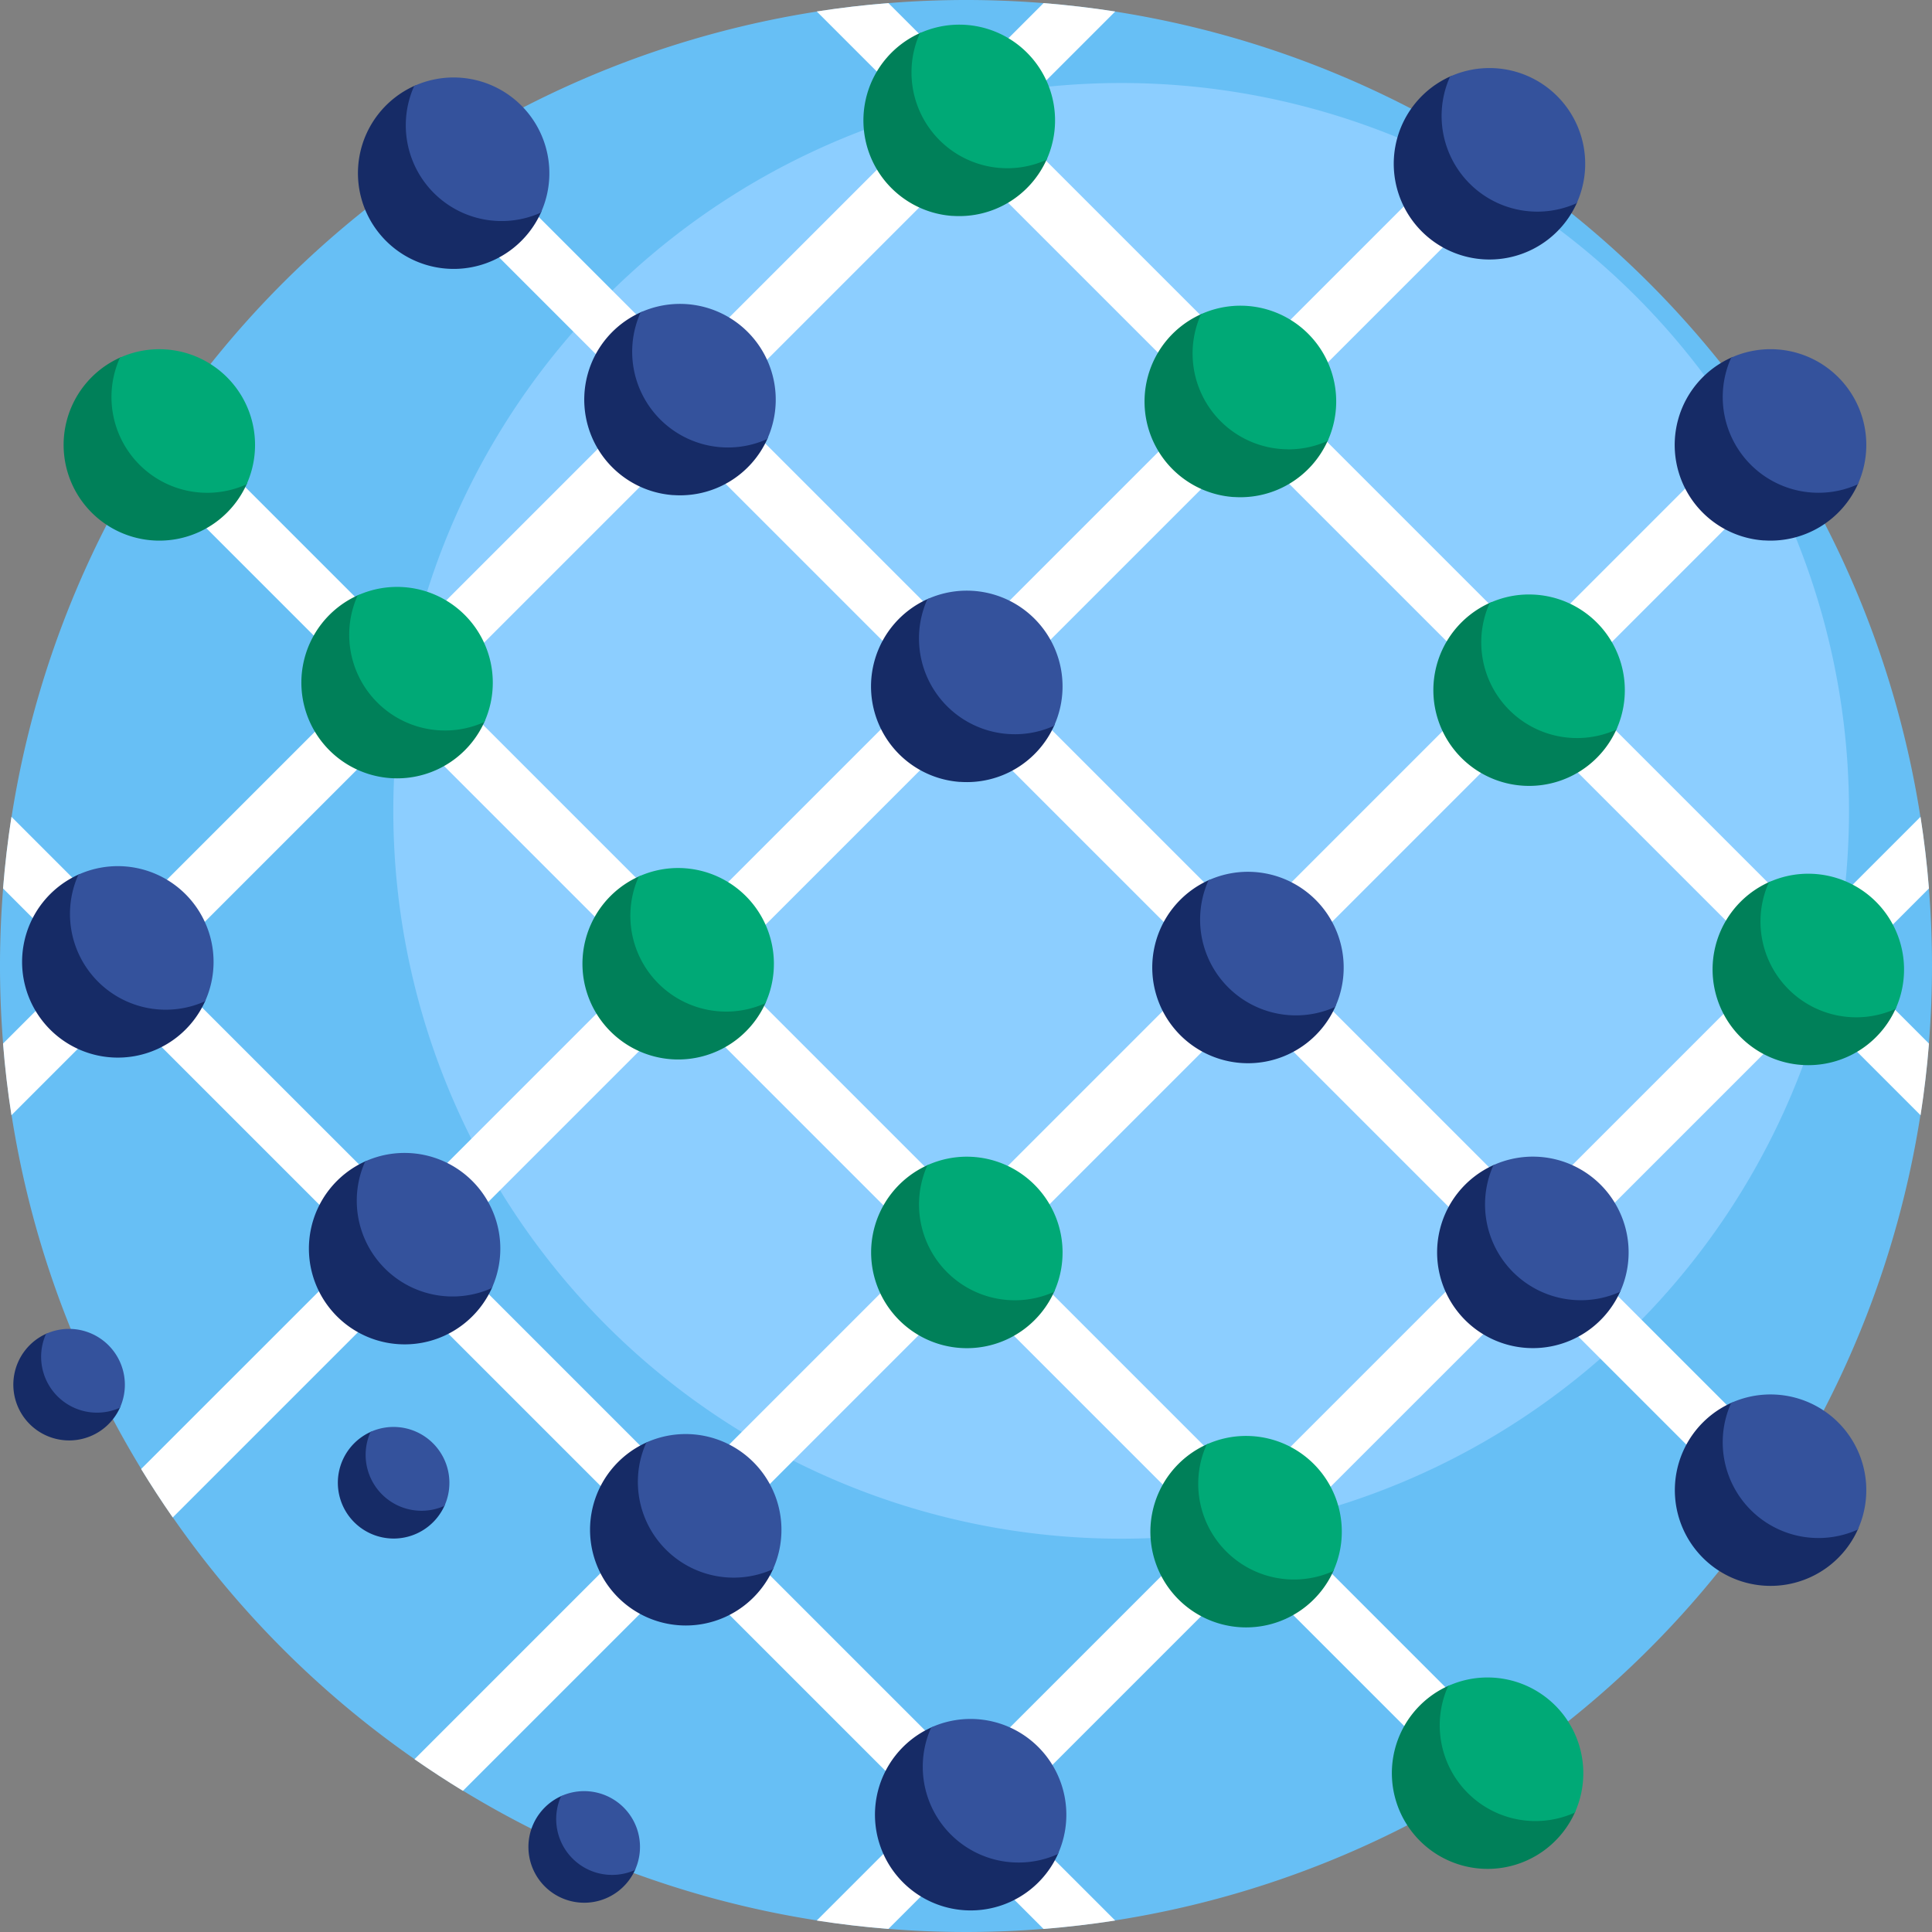
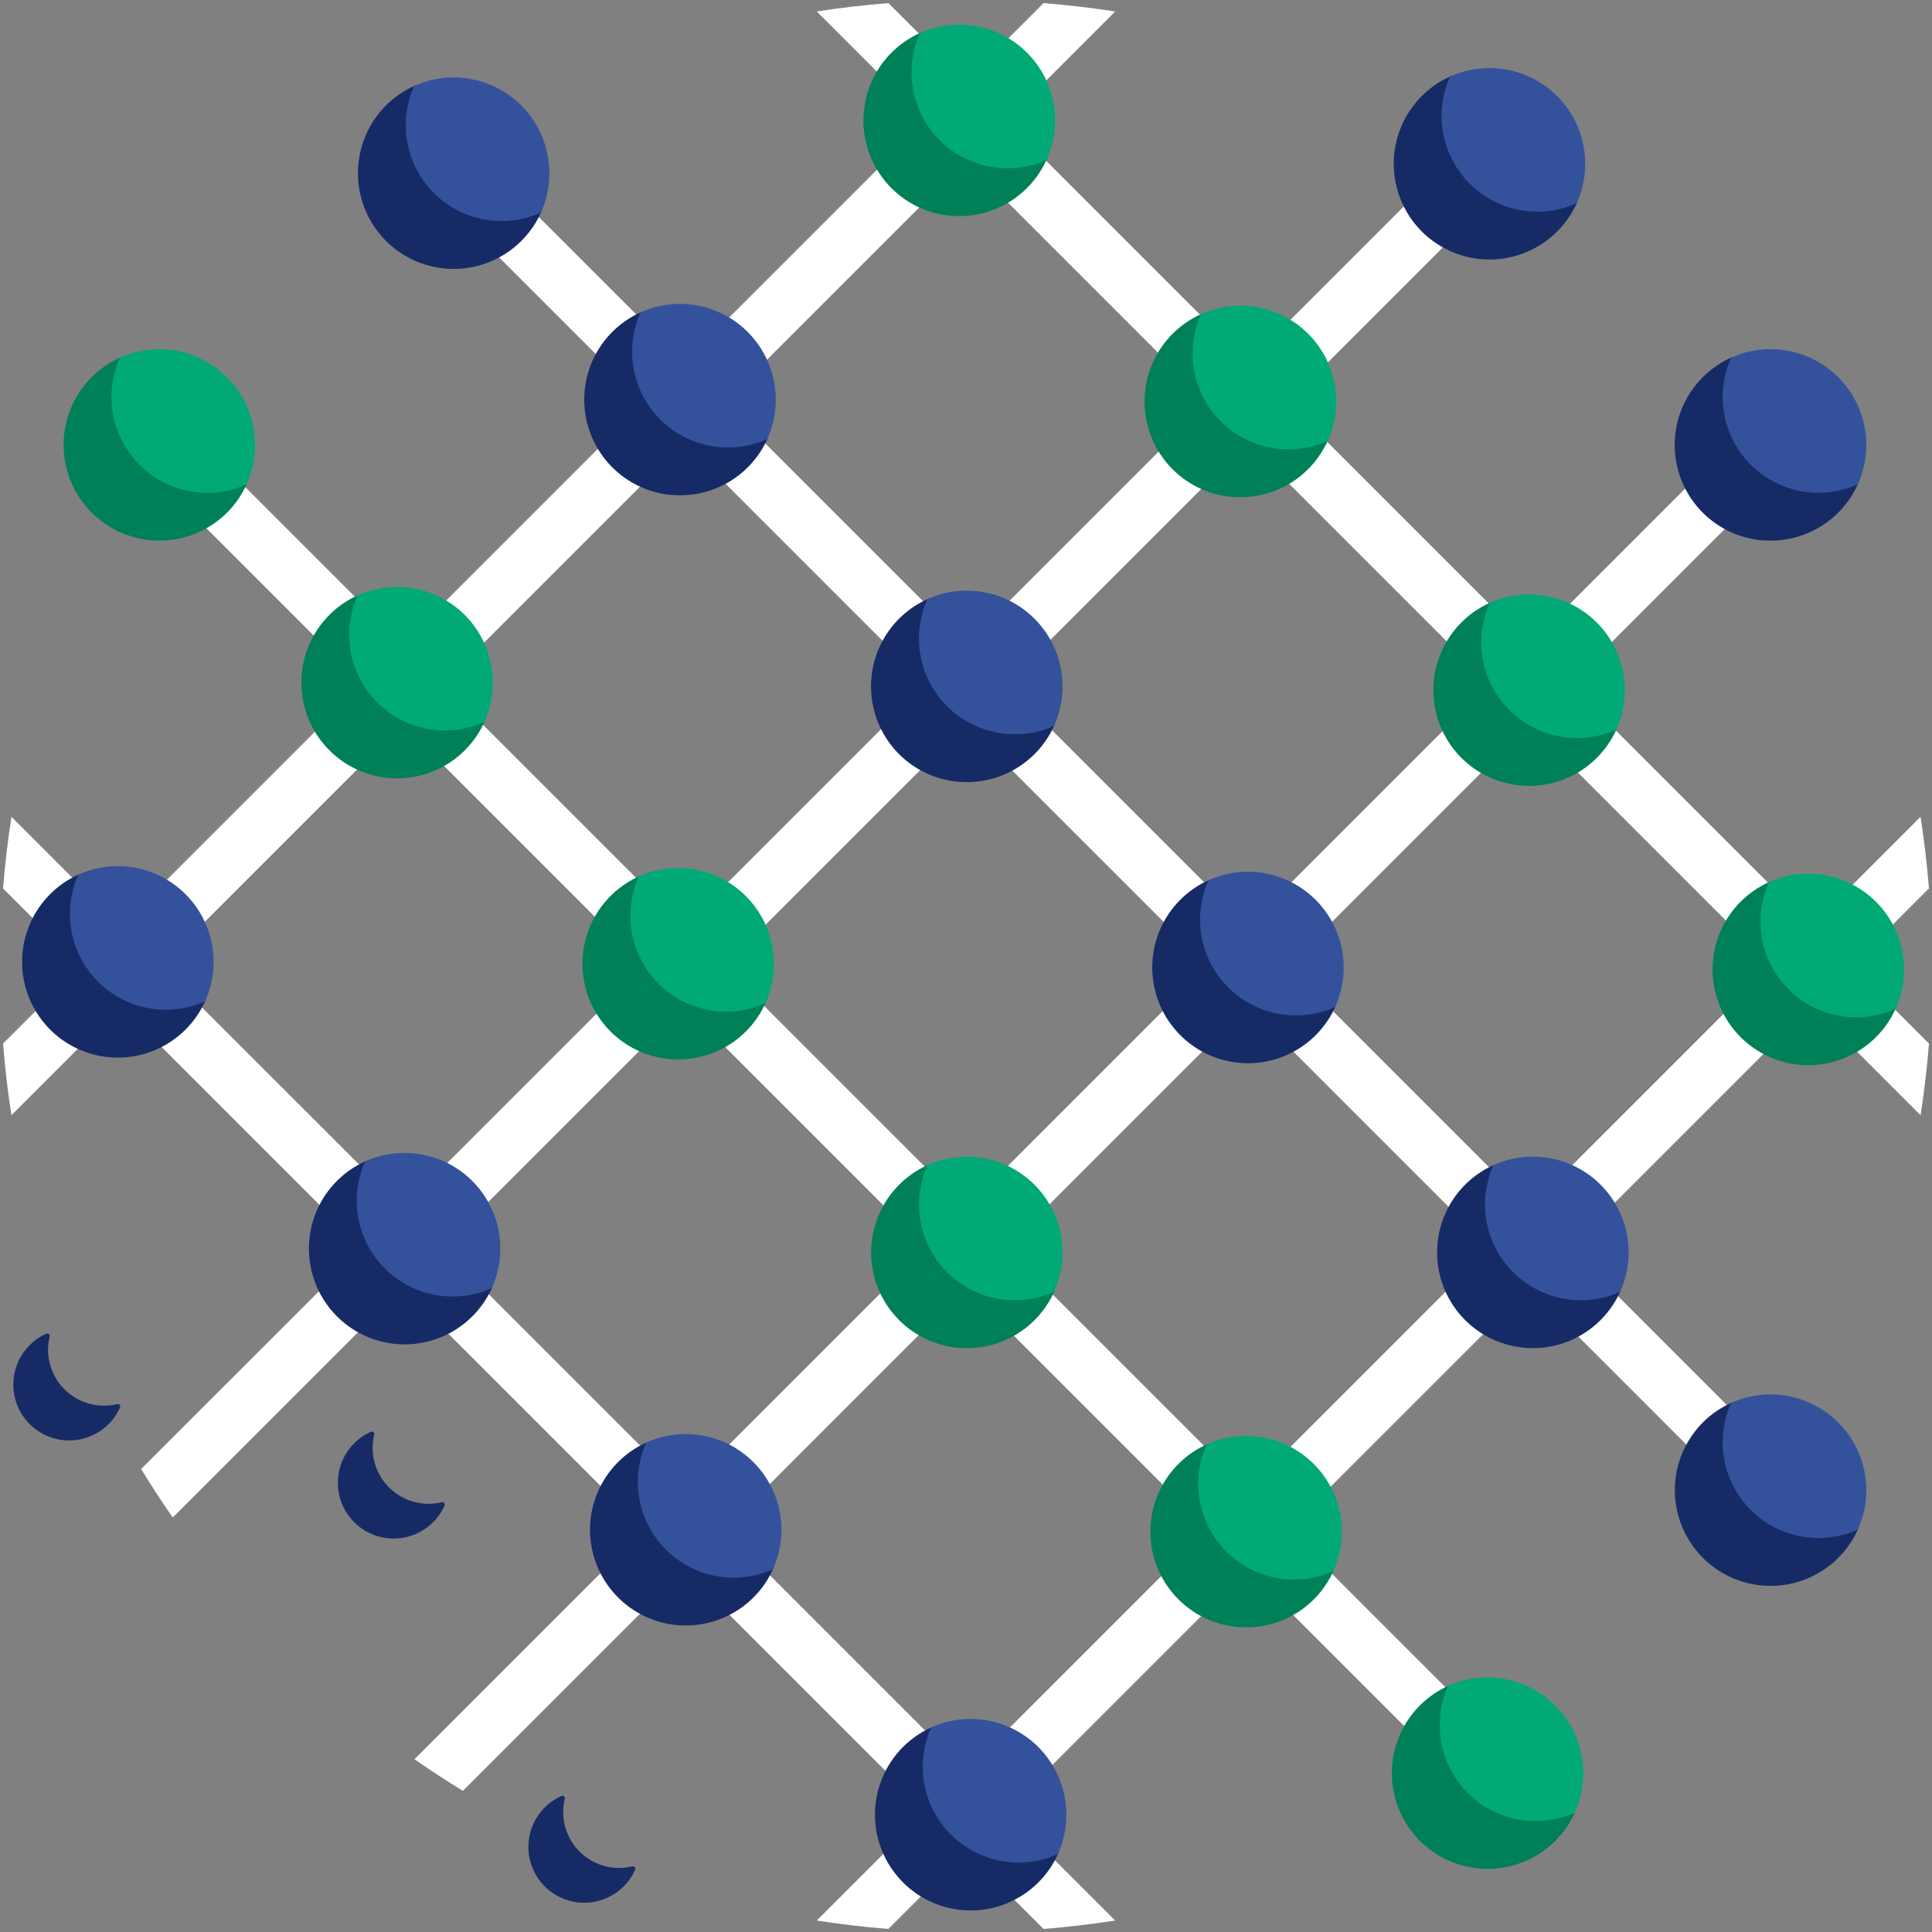
<svg xmlns="http://www.w3.org/2000/svg" width="148.886" height="148.888" viewBox="0 0 148.886 148.888">
  <rect x="0" y="0" width="148.886" height="148.888" fill="#808080" stroke="none" />
  <g id="Group_568" data-name="Group 568" transform="translate(-113.467 -405.937)">
-     <path id="Path_1909" data-name="Path 1909" d="M262.353,480.382a74.443,74.443,0,1,1-74.443-74.445A74.442,74.442,0,0,1,262.353,480.382Z" transform="translate(0)" fill="#67bff5" />
-     <path id="Path_1910" data-name="Path 1910" d="M237.629,464.556a56.09,56.09,0,1,1-56.09-56.09,56.089,56.089,0,0,1,56.09,56.09Z" transform="translate(18.328 3.868)" fill="#8cceff" />
+     <path id="Path_1910" data-name="Path 1910" d="M237.629,464.556Z" transform="translate(18.328 3.868)" fill="#8cceff" />
    <path id="Path_1911" data-name="Path 1911" d="M261.975,474.261q-.22-2.789-.648-5.522l-8.414,8.416-18.631-18.631,17.05-17.052q-1.161-1.9-2.436-3.731l-17.7,17.7-18.631-18.631,17.7-17.7q-1.829-1.271-3.731-2.436l-17.052,17.05-18.631-18.631,8.416-8.414q-2.732-.425-5.522-.648l-5.978,5.978-5.978-5.978q-2.789.22-5.522.645l8.416,8.416-18.631,18.631L149,416.673q-1.9,1.161-3.731,2.436l17.7,17.7-18.631,18.631-17.7-17.7q-1.271,1.825-2.436,3.731l17.05,17.05-18.631,18.631-8.414-8.414q-.425,2.732-.648,5.522l5.978,5.978-5.978,5.975q.22,2.793.648,5.522l8.414-8.414,18.631,18.631L124.2,519q1.161,1.9,2.436,3.734l17.7-17.7,18.631,18.631-17.7,17.7q1.825,1.271,3.731,2.436l17.052-17.05,18.631,18.631-8.416,8.414q2.732.425,5.522.648l5.978-5.978,5.978,5.978q2.789-.224,5.522-.648l-8.416-8.414,18.631-18.631,17.052,17.05q1.9-1.165,3.731-2.436l-17.7-17.7L231.2,505.037l17.7,17.7q1.271-1.829,2.436-3.731l-17.05-17.052,18.631-18.631,8.414,8.416q.425-2.732.648-5.522L256,480.239Zm-33.862-15.74-18.631,18.631-18.631-18.631,18.631-18.631ZM206.4,480.239,187.768,498.87l-18.631-18.631,18.631-18.631Zm-18.631-62.063L206.4,436.807l-18.631,18.631-18.631-18.631Zm-21.715,21.715,18.631,18.631-18.631,18.631-18.631-18.631ZM125.7,480.239l18.631-18.631,18.631,18.631L144.336,498.87Zm21.717,21.715,18.631-18.631,18.631,18.631-18.631,18.631ZM187.768,542.3,169.137,523.67l18.631-18.633L206.4,523.668Zm21.715-21.717-18.631-18.631,18.631-18.631,18.631,18.631ZM231.2,498.87l-18.631-18.631L231.2,461.608l18.631,18.631Z" transform="translate(0.142 0.144)" fill="#fff" />
    <path id="Path_1912" data-name="Path 1912" d="M147.109,459.826a4.3,4.3,0,1,1-5.684-5.687.19.19,0,0,1,.266.215,4.37,4.37,0,0,0-.114,1.331,4.318,4.318,0,0,0,3.987,3.987,4.269,4.269,0,0,0,1.328-.111A.191.191,0,0,1,147.109,459.826Zm14.467,27.8a4.308,4.308,0,0,1-5.2-5.206.19.19,0,0,0-.266-.215,4.3,4.3,0,1,0,5.684,5.689.192.192,0,0,0-.218-.268ZM121.883,452a4.269,4.269,0,0,1-1.328.111,4.314,4.314,0,0,1-3.987-3.987,4.369,4.369,0,0,1,.114-1.33.192.192,0,0,0-.266-.215,4.3,4.3,0,1,0,5.684,5.689.192.192,0,0,0-.218-.268Z" transform="translate(0.615 62.141)" fill="#162b66" />
-     <path id="Path_1913" data-name="Path 1913" d="M146.181,458.284a4.28,4.28,0,0,1-.379,1.773,4.308,4.308,0,0,1-5.694-5.7,4.306,4.306,0,0,1,6.074,3.923Zm10.382,23.759a4.279,4.279,0,0,0-1.771.382,4.306,4.306,0,0,0,5.694,5.694,4.3,4.3,0,0,0-3.923-6.076ZM116.87,446.42a4.27,4.27,0,0,0-1.771.382,4.306,4.306,0,0,0,5.694,5.694,4.308,4.308,0,0,0-3.924-6.076Z" transform="translate(1.917 61.925)" fill="#34529c" />
    <path id="Path_1914" data-name="Path 1914" d="M128.252,479.534a7.378,7.378,0,1,1-9.744-9.749.325.325,0,0,1,.453.369,7.477,7.477,0,0,0-.192,2.282,7.385,7.385,0,0,0,9.109,6.643A.328.328,0,0,1,128.252,479.534Zm21.727,21.644a7.379,7.379,0,0,1-8.917-8.922.327.327,0,0,0-.453-.372,7.378,7.378,0,1,0,9.744,9.752A.33.33,0,0,0,149.979,501.178Zm21.664,21.664a7.376,7.376,0,0,1-9.109-6.64,7.475,7.475,0,0,1,.192-2.282.326.326,0,0,0-.453-.369,7.377,7.377,0,1,0,9.744,9.749.33.33,0,0,0-.374-.458ZM193.6,544.8a7.376,7.376,0,0,1-9.109-6.64,7.476,7.476,0,0,1,.192-2.282.325.325,0,0,0-.453-.369,7.377,7.377,0,1,0,9.744,9.749A.33.33,0,0,0,193.6,544.8ZM164.32,440.549a7.375,7.375,0,0,0,7.26-4.344.329.329,0,0,0-.372-.458,7.379,7.379,0,0,1-8.917-8.922.327.327,0,0,0-.453-.372,7.378,7.378,0,0,0,2.482,14.1ZM153.761,418.3a7.379,7.379,0,0,1-9.112-6.643,7.548,7.548,0,0,1,.192-2.279.326.326,0,0,0-.453-.372,7.378,7.378,0,1,0,9.744,9.752A.33.33,0,0,0,153.761,418.3Zm32.66,44.35a7.38,7.38,0,0,0,7.26-4.346.328.328,0,0,0-.374-.455,7.381,7.381,0,0,1-8.917-8.925.325.325,0,0,0-.453-.369,7.378,7.378,0,0,0,2.484,14.1Zm28.552,16.863a7.379,7.379,0,0,1-9.112-6.643,7.548,7.548,0,0,1,.192-2.279.326.326,0,0,0-.453-.372,7.378,7.378,0,1,0,9.744,9.752.329.329,0,0,0-.372-.458Zm18.983-61.483a.327.327,0,0,0-.372-.455,7.381,7.381,0,0,1-8.917-8.925.327.327,0,0,0-.455-.369,7.378,7.378,0,1,0,9.744,9.749Zm14.4,26.01a7.377,7.377,0,0,0,7.26-4.346.327.327,0,0,0-.372-.455,7.381,7.381,0,0,1-8.917-8.925.326.326,0,0,0-.453-.369,7.377,7.377,0,0,0,2.482,14.1Zm6.888,75.748a7.379,7.379,0,0,1-8.917-8.922.326.326,0,0,0-.453-.369,7.377,7.377,0,1,0,9.742,9.749.33.33,0,0,0-.372-.458Zm-18.32-18.32a7.379,7.379,0,0,1-8.917-8.922.329.329,0,0,0-.455-.372,7.378,7.378,0,1,0,9.744,9.752.329.329,0,0,0-.372-.458Z" transform="translate(1.031 3.54)" fill="#162b66" />
    <path id="Path_1915" data-name="Path 1915" d="M126.664,476.89a7.367,7.367,0,0,1-.653,3.036,7.381,7.381,0,0,1-9.762-9.759,7.38,7.38,0,0,1,10.415,6.724Zm14.723,14.725a7.366,7.366,0,0,0-3.036.65,7.381,7.381,0,0,0,9.759,9.762,7.378,7.378,0,0,0-6.724-10.412Zm21.664,21.664a7.375,7.375,0,0,0-3.036.65,7.38,7.38,0,0,0,9.762,9.762,7.383,7.383,0,0,0-6.726-10.412Zm21.955,21.955a7.373,7.373,0,0,0-3.036.65,7.38,7.38,0,0,0,9.762,9.762,7.383,7.383,0,0,0-6.726-10.412ZM166.3,437.25a7.368,7.368,0,0,0,3.036-.653,7.381,7.381,0,0,0-9.759-9.762A7.38,7.38,0,0,0,166.3,437.25Zm-21.135-28.514a7.38,7.38,0,0,0-3.038.653,7.383,7.383,0,0,0,9.762,9.762,7.38,7.38,0,0,0-6.724-10.415ZM188.4,459.349a7.339,7.339,0,0,0,3.038-.653,7.38,7.38,0,0,0-9.762-9.76,7.383,7.383,0,0,0,6.726,10.412Zm17.978,10.6a7.38,7.38,0,0,0-3.038.653,7.383,7.383,0,0,0,9.762,9.762,7.38,7.38,0,0,0-6.724-10.415Zm25.335-51.526a7.378,7.378,0,0,0-9.759-9.76,7.378,7.378,0,0,0,9.759,9.76Zm18.628,22.317a7.327,7.327,0,0,0,3.036-.653,7.378,7.378,0,0,0-9.759-9.759,7.378,7.378,0,0,0,6.724,10.412Zm-3.688,69.487a7.364,7.364,0,0,0-3.036.65,7.379,7.379,0,0,0,9.759,9.762,7.378,7.378,0,0,0-6.724-10.412ZM228.336,491.9a7.378,7.378,0,0,0-3.038.653,7.383,7.383,0,0,0,9.762,9.762,7.38,7.38,0,0,0-6.724-10.415Z" transform="translate(3.261 3.171)" fill="#34529c" />
    <path id="Path_1916" data-name="Path 1916" d="M147.837,460.039a7.378,7.378,0,1,1-9.744-9.752.327.327,0,0,1,.453.369,7.383,7.383,0,0,0,8.917,8.925A.33.33,0,0,1,147.837,460.039Zm21.29,21.206a7.38,7.38,0,0,1-8.917-8.922.326.326,0,0,0-.453-.372A7.378,7.378,0,1,0,169.5,481.7a.33.33,0,0,0-.374-.458Zm22.246,22.246a7.38,7.38,0,0,1-8.917-8.922A.326.326,0,0,0,182,494.2a7.378,7.378,0,1,0,9.744,9.752A.33.33,0,0,0,191.372,503.491Zm21.52,21.52a7.381,7.381,0,0,1-8.917-8.925.326.326,0,0,0-.453-.369,7.378,7.378,0,1,0,9.744,9.749.329.329,0,0,0-.374-.455ZM183.9,421.054a7.379,7.379,0,0,0,7.26-4.346.328.328,0,0,0-.374-.455,7.385,7.385,0,0,1-9.109-6.643,7.555,7.555,0,0,1,.192-2.282.325.325,0,0,0-.453-.369,7.378,7.378,0,0,0,2.484,14.1Zm21.664,21.664a7.377,7.377,0,0,0,7.26-4.346.328.328,0,0,0-.372-.455,7.381,7.381,0,0,1-8.917-8.925.327.327,0,0,0-.455-.369,7.378,7.378,0,0,0,2.484,14.1ZM234.7,460.163a7.381,7.381,0,0,1-8.917-8.925.328.328,0,0,0-.455-.369,7.378,7.378,0,1,0,9.744,9.752.329.329,0,0,0-.372-.458Zm21.517,21.52a7.381,7.381,0,0,1-8.917-8.925.326.326,0,0,0-.453-.369,7.378,7.378,0,1,0,9.744,9.749.328.328,0,0,0-.374-.455ZM129.143,441.261a7.381,7.381,0,0,1-8.917-8.925.326.326,0,0,0-.453-.369,7.378,7.378,0,1,0,9.744,9.749.329.329,0,0,0-.374-.455ZM231.5,543.621a7.381,7.381,0,0,1-8.917-8.925.327.327,0,0,0-.453-.369,7.378,7.378,0,1,0,9.744,9.752.329.329,0,0,0-.374-.458Z" transform="translate(2.966 1.518)" fill="#008059" />
    <path id="Path_1917" data-name="Path 1917" d="M146.248,457.393a7.366,7.366,0,0,1-.65,3.036,7.379,7.379,0,0,1-9.762-9.759,7.378,7.378,0,0,1,10.412,6.724Zm14.287,14.287a7.375,7.375,0,0,0-3.036.653,7.383,7.383,0,0,0,9.762,9.762,7.385,7.385,0,0,0-6.726-10.415Zm22.248,22.246a7.378,7.378,0,0,0-3.038.653,7.383,7.383,0,0,0,9.762,9.762,7.385,7.385,0,0,0-6.724-10.415Zm21.517,21.52a7.327,7.327,0,0,0-3.036.653,7.378,7.378,0,0,0,9.759,9.759,7.378,7.378,0,0,0-6.724-10.412ZM185.89,417.753a7.334,7.334,0,0,0,3.036-.653,7.379,7.379,0,0,0-9.762-9.759,7.383,7.383,0,0,0,6.726,10.412Zm21.664,21.664a7.327,7.327,0,0,0,3.036-.653A7.38,7.38,0,0,0,200.827,429a7.383,7.383,0,0,0,6.726,10.412ZM226.111,450.6a7.329,7.329,0,0,0-3.036.653,7.378,7.378,0,0,0,9.759,9.76,7.378,7.378,0,0,0-6.724-10.412Zm21.517,21.52a7.336,7.336,0,0,0-3.036.653,7.379,7.379,0,0,0,9.762,9.759,7.383,7.383,0,0,0-6.726-10.412ZM120.551,431.7a7.325,7.325,0,0,0-3.036.653,7.378,7.378,0,0,0,9.759,9.759,7.378,7.378,0,0,0-6.724-10.412Zm102.36,102.36a7.327,7.327,0,0,0-3.036.653,7.378,7.378,0,0,0,9.759,9.759,7.378,7.378,0,0,0-6.724-10.412Z" transform="translate(5.195 1.149)" fill="#00a976" />
  </g>
</svg>